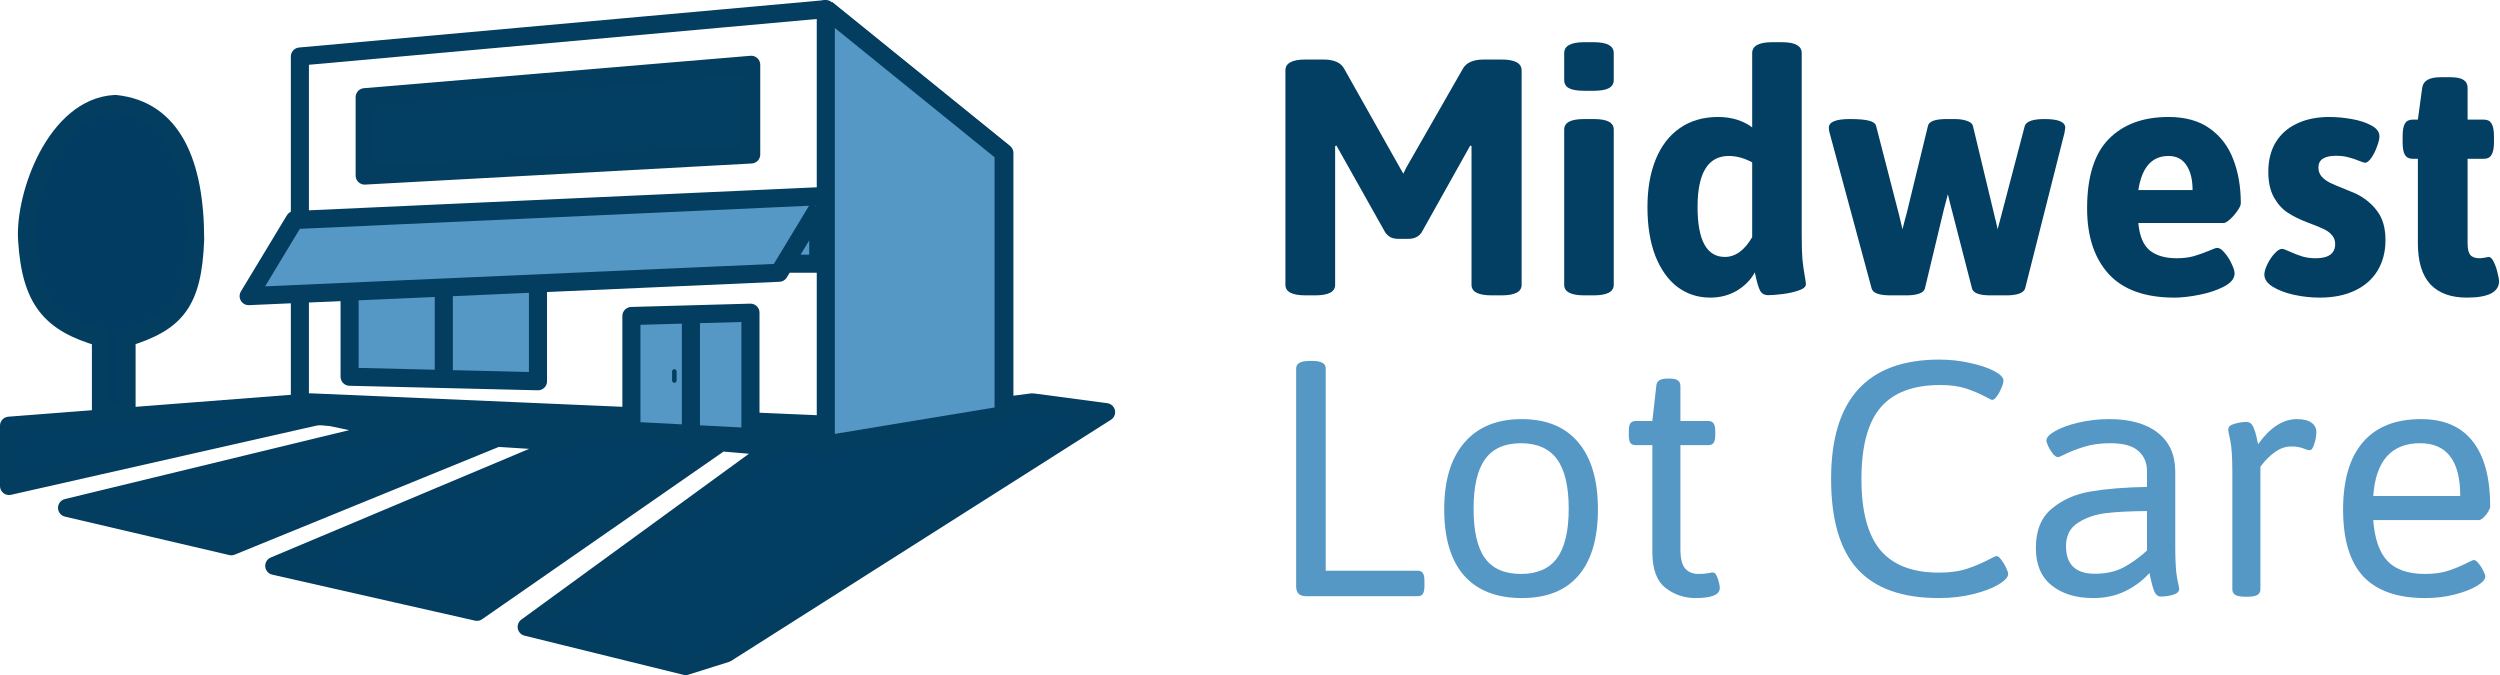
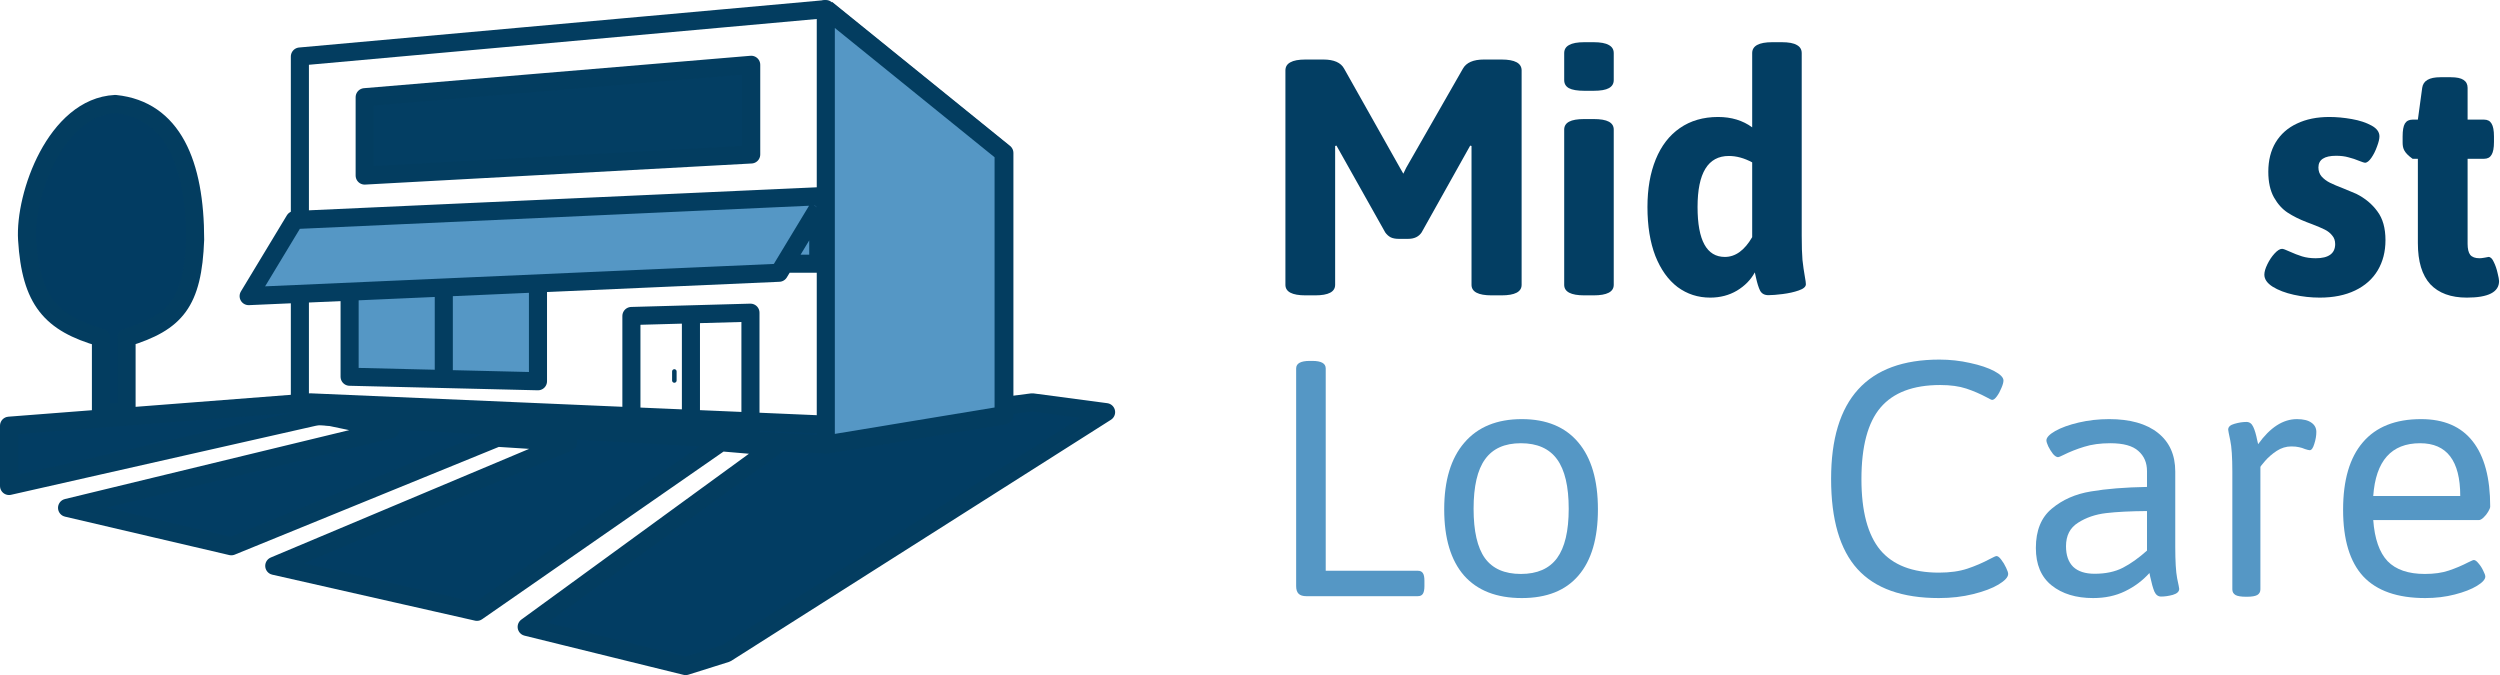
<svg xmlns="http://www.w3.org/2000/svg" width="1659" height="448" viewBox="0 0 1659 448" fill="none">
  <path d="M734 273.5L482 433.5L455 442L349.5 416L513.5 296.5L478.5 293.5L316.5 406L182 375.5L377 293.5L330 290.5L153.5 362.5L44.5 337L259 285L213.5 275.5L6 322.5V282.5L206 267L564.5 282.5L685 267L734 273.5Z" fill="#023D63" stroke="#033D60" stroke-width="12" stroke-linejoin="round" />
  <path d="M548.5 6L199 37.5V275.5L548.5 295M548.5 6V295M548.5 6L666.5 101.5V275.5L548.5 295" stroke="#033D60" stroke-width="12" stroke-linejoin="round" />
  <path d="M498.5 43L242 64.5V116.5L498.5 102.5V43Z" fill="#033E63" stroke="#033D60" stroke-width="12" stroke-linejoin="round" />
  <path d="M232 250V171H294.5H357V253L294.5 251.5L232 250Z" fill="#5597C5" />
  <path d="M294.5 171H357V253L294.5 251.5M294.5 171H232V250L294.5 251.5M294.5 171V251.5" stroke="#033D60" stroke-width="12" stroke-linejoin="round" />
  <path d="M195.5 146L548.5 130L543 138V175H520.628L517 181L165 196.5L195.5 146Z" fill="#5597C5" />
  <path d="M543 138L548.5 130L195.5 146L165 196.5L517 181L520.628 175M543 138V175H520.628M543 138L520.628 175" stroke="#033D60" stroke-width="12" stroke-linejoin="round" />
-   <path d="M419 285.873V209.689L458.5 208.595L498 207.5V290L458.5 287.936L419 285.873Z" fill="#5597C5" />
  <path d="M458.5 208.595L419 209.689V285.873L458.5 287.936M458.5 208.595L498 207.5V290L458.5 287.936M458.5 208.595V287.936" stroke="#033D60" stroke-width="12" stroke-linejoin="round" />
  <line x1="447.5" y1="246.5" x2="447.5" y2="252.5" stroke="#033D60" stroke-width="3" stroke-linecap="round" />
  <path d="M66.987 224V273.5H83.987V224C116.695 213.89 127.909 200.927 129.488 159C129.488 108.5 114.616 72.9 76.487 69C37.01 71.025 16.179 129.5 17.988 159C20.488 199.5 33.638 214.423 66.987 224Z" fill="#023C62" />
  <path d="M66.987 273.5H60.987C60.987 276.814 63.674 279.5 66.987 279.5V273.5ZM66.987 224H72.987C72.987 221.324 71.216 218.972 68.644 218.233L66.987 224ZM17.988 159L11.999 159.367L11.999 159.37L17.988 159ZM129.488 159L135.483 159.226C135.486 159.151 135.488 159.075 135.488 159H129.488ZM83.987 224L82.216 218.268C79.702 219.045 77.987 221.369 77.987 224H83.987ZM83.987 273.5V279.5C87.301 279.5 89.987 276.814 89.987 273.5H83.987ZM76.487 69L77.098 63.031C76.793 63 76.486 62.992 76.18 63.008L76.487 69ZM66.987 273.5H72.987V224H66.987H60.987V273.5H66.987ZM66.987 224L68.644 218.233C52.473 213.589 42.285 207.938 35.656 199.413C28.98 190.828 25.197 178.413 23.976 158.63L17.988 159L11.999 159.37C13.278 180.087 17.321 195.383 26.183 206.779C35.09 218.234 48.152 224.833 65.331 229.767L66.987 224ZM129.488 159L123.492 158.774C122.714 179.437 119.562 191.65 113.559 199.902C107.636 208.044 98.207 213.325 82.216 218.268L83.987 224L85.759 229.732C102.475 224.565 115.008 218.309 123.263 206.961C131.439 195.722 134.683 180.49 135.483 159.226L129.488 159ZM83.987 224H77.987V273.5H83.987H89.987V224H83.987ZM83.987 273.5V267.5H66.987V273.5V279.5H83.987V273.5ZM76.487 69L76.18 63.008C53.295 64.182 36.751 81.615 26.463 100.869C16.106 120.253 11.017 143.345 11.999 159.367L17.988 159L23.976 158.633C23.15 145.155 27.571 124.259 37.047 106.524C46.592 88.66 60.202 75.843 76.795 74.992L76.487 69ZM129.488 159H135.488C135.488 133.312 131.73 110.635 122.564 93.673C113.209 76.36 98.286 65.199 77.098 63.031L76.487 69L75.877 74.969C92.818 76.702 104.395 85.29 112.007 99.378C119.809 113.815 123.488 134.188 123.488 159H129.488Z" fill="#033D60" />
  <path d="M548 295V6L666 101.5V275.5L548 295Z" fill="#5597C5" stroke="#033D60" stroke-width="12" stroke-linejoin="round" />
  <path d="M866.875 395.625C864.542 395.625 862.833 395.083 861.75 394C860.667 392.917 860.125 391.25 860.125 389V244.5C860.125 241.167 863.125 239.5 869.125 239.5H870.875C876.792 239.5 879.75 241.167 879.75 244.5V378.75H940.875C942.458 378.75 943.583 379.292 944.25 380.375C944.917 381.375 945.25 383.042 945.25 385.375V389C945.25 391.25 944.917 392.917 944.25 394C943.583 395.083 942.458 395.625 940.875 395.625H866.875Z" fill="#5597C5" />
  <path d="M1009.88 396.875C993.125 396.875 980.333 391.875 971.5 381.875C962.75 371.792 958.375 357.167 958.375 338C958.375 318.833 962.833 304.083 971.75 293.75C980.667 283.333 993.375 278.125 1009.88 278.125C1026.21 278.125 1038.71 283.292 1047.38 293.625C1056.04 303.875 1060.38 318.667 1060.38 338C1060.38 357.25 1056.08 371.875 1047.5 381.875C1039 391.875 1026.46 396.875 1009.88 396.875ZM1009.25 380.875C1020.08 380.875 1028.08 377.375 1033.25 370.375C1038.42 363.292 1041 352.375 1041 337.625C1041 322.792 1038.42 311.833 1033.25 304.75C1028.08 297.667 1020.08 294.125 1009.25 294.125C998.5 294.125 990.583 297.667 985.5 304.75C980.417 311.75 977.875 322.708 977.875 337.625C977.875 352.458 980.375 363.375 985.375 370.375C990.458 377.375 998.417 380.875 1009.25 380.875Z" fill="#5597C5" />
-   <path d="M1125.12 396.875C1117.71 396.875 1111.08 394.625 1105.25 390.125C1099.42 385.625 1096.5 377.667 1096.5 366.25V295.375H1085.38C1083.79 295.375 1082.62 294.875 1081.88 293.875C1081.21 292.792 1080.88 291.083 1080.88 288.75V286C1080.88 283.667 1081.21 282 1081.88 281C1082.62 279.917 1083.79 279.375 1085.38 279.375H1096.5L1099.12 256.125C1099.29 252.875 1101.67 251.25 1106.25 251.25H1108.38C1110.71 251.25 1112.42 251.667 1113.5 252.5C1114.58 253.25 1115.12 254.458 1115.12 256.125V279.375H1133.75C1135.33 279.375 1136.46 279.917 1137.12 281C1137.88 282 1138.25 283.667 1138.25 286V288.75C1138.25 291.083 1137.88 292.792 1137.12 293.875C1136.46 294.875 1135.33 295.375 1133.75 295.375H1115.12V364.5C1115.12 370.583 1116.17 374.833 1118.25 377.25C1120.42 379.667 1123.33 380.875 1127 380.875C1129.83 380.875 1132 380.708 1133.5 380.375C1135.08 380.042 1136.12 379.875 1136.62 379.875C1137.96 379.875 1139.04 381.208 1139.88 383.875C1140.79 386.542 1141.25 388.667 1141.25 390.25C1141.25 394.667 1135.88 396.875 1125.12 396.875Z" fill="#5597C5" />
  <path d="M1286.62 396.875C1262.29 396.875 1244.29 390.458 1232.62 377.625C1220.96 364.792 1215.12 344.833 1215.12 317.75C1215.12 265 1239.08 238.625 1287 238.625C1294 238.625 1300.79 239.375 1307.38 240.875C1313.96 242.292 1319.29 244.083 1323.38 246.25C1327.46 248.417 1329.5 250.5 1329.5 252.5C1329.5 253.75 1329.04 255.417 1328.12 257.5C1327.29 259.583 1326.29 261.417 1325.12 263C1323.96 264.583 1322.92 265.375 1322 265.375C1321.58 265.375 1320.42 264.833 1318.5 263.75C1314.17 261.417 1309.62 259.458 1304.88 257.875C1300.12 256.292 1294.33 255.5 1287.5 255.5C1269.58 255.5 1256.38 260.5 1247.88 270.5C1239.46 280.417 1235.25 296.25 1235.25 318C1235.25 339.25 1239.42 354.917 1247.75 365C1256.17 375 1269.12 380 1286.62 380C1293.96 380 1300.25 379.125 1305.5 377.375C1310.75 375.625 1315.79 373.458 1320.62 370.875C1322.96 369.625 1324.38 369 1324.88 369C1325.79 369 1326.83 369.792 1328 371.375C1329.25 372.958 1330.33 374.75 1331.25 376.75C1332.17 378.667 1332.62 380.042 1332.62 380.875C1332.62 382.958 1330.5 385.292 1326.25 387.875C1322.08 390.375 1316.46 392.5 1309.38 394.25C1302.38 396 1294.79 396.875 1286.62 396.875Z" fill="#5597C5" />
  <path d="M1389 396.875C1377.67 396.875 1368.5 394.083 1361.5 388.5C1354.5 382.917 1351 374.625 1351 363.625C1351 352.042 1354.54 343.333 1361.62 337.5C1368.71 331.583 1377.33 327.792 1387.5 326.125C1397.75 324.375 1410.17 323.375 1424.75 323.125V312.625C1424.75 307.042 1422.83 302.583 1419 299.25C1415.25 295.833 1409.04 294.125 1400.38 294.125C1393.79 294.125 1388 294.917 1383 296.5C1378.08 298 1373.46 299.833 1369.12 302C1367.29 302.917 1366.17 303.375 1365.75 303.375C1364.75 303.375 1363.62 302.667 1362.38 301.25C1361.21 299.75 1360.17 298.083 1359.25 296.25C1358.42 294.417 1358 293.083 1358 292.25C1358 290.333 1359.96 288.25 1363.88 286C1367.88 283.75 1373.08 281.875 1379.5 280.375C1385.92 278.875 1392.62 278.125 1399.62 278.125C1413.54 278.125 1424.33 281.167 1432 287.25C1439.67 293.333 1443.5 301.875 1443.5 312.875V362.75C1443.5 372.417 1443.92 379.417 1444.75 383.75C1445.67 388 1446.12 390.333 1446.12 390.75C1446.12 392.583 1444.71 393.917 1441.88 394.75C1439.12 395.5 1436.54 395.875 1434.12 395.875C1432.12 395.875 1430.62 394.75 1429.62 392.5C1428.71 390.25 1427.79 387 1426.88 382.75L1426.38 380.25C1421.79 385.333 1416.38 389.375 1410.12 392.375C1403.96 395.375 1396.92 396.875 1389 396.875ZM1390 380.75C1397.33 380.75 1403.58 379.417 1408.75 376.75C1413.92 374.083 1419.25 370.292 1424.75 365.375V339.125C1413.75 339.208 1404.71 339.667 1397.62 340.5C1390.54 341.333 1384.33 343.458 1379 346.875C1373.67 350.208 1371 355.417 1371 362.5C1371 368.417 1372.58 372.958 1375.75 376.125C1379 379.208 1383.75 380.75 1390 380.75Z" fill="#5597C5" />
  <path d="M1490.38 396C1487.21 396 1484.92 395.625 1483.5 394.875C1482.08 394.042 1481.38 392.792 1481.38 391.125V313.125C1481.38 303.458 1480.92 296.5 1480 292.25C1479.08 287.917 1478.62 285.542 1478.62 285.125C1478.62 283.292 1480 282 1482.75 281.25C1485.58 280.417 1488.25 280 1490.75 280C1492.75 280 1494.25 281.083 1495.25 283.25C1496.25 285.333 1497.12 288.292 1497.88 292.125L1498.5 294.75C1506.42 283.667 1515 278.125 1524.25 278.125C1528.5 278.125 1531.71 278.917 1533.88 280.5C1536.04 282 1537.12 284.042 1537.12 286.625C1537.12 289.125 1536.67 291.792 1535.75 294.625C1534.92 297.375 1533.92 298.75 1532.75 298.75C1532.17 298.75 1531.12 298.5 1529.62 298C1528.29 297.417 1526.96 297 1525.62 296.75C1524.29 296.417 1522.58 296.25 1520.5 296.25C1517.08 296.25 1513.83 297.25 1510.75 299.25C1507.75 301.25 1505.21 303.458 1503.12 305.875C1501.04 308.292 1500 309.625 1500 309.875V391.125C1500 392.792 1499.29 394.042 1497.88 394.875C1496.46 395.625 1494.25 396 1491.25 396H1490.38Z" fill="#5597C5" />
  <path d="M1609.38 396.875C1590.96 396.875 1577.25 392.083 1568.25 382.5C1559.33 372.833 1554.88 358.083 1554.88 338.25C1554.88 318.583 1559.25 303.667 1568 293.5C1576.75 283.25 1589.62 278.125 1606.62 278.125C1621.79 278.125 1633.21 283.042 1640.88 292.875C1648.62 302.708 1652.5 317.125 1652.5 336.125C1652.5 336.958 1652.04 338.125 1651.12 339.625C1650.29 341.042 1649.25 342.333 1648 343.5C1646.83 344.583 1645.83 345.125 1645 345.125H1574.88C1575.79 357.542 1578.96 366.625 1584.38 372.375C1589.88 378.042 1598.12 380.875 1609.12 380.875C1615.29 380.875 1620.58 380.125 1625 378.625C1629.5 377.125 1633.83 375.292 1638 373.125C1638.42 372.958 1639.04 372.667 1639.88 372.25C1640.71 371.833 1641.29 371.625 1641.62 371.625C1642.54 371.625 1643.58 372.375 1644.75 373.875C1646 375.292 1647.04 376.917 1647.88 378.75C1648.79 380.5 1649.25 381.792 1649.25 382.625C1649.25 384.458 1647.42 386.5 1643.75 388.75C1640.08 391 1635.17 392.917 1629 394.5C1622.92 396.083 1616.38 396.875 1609.38 396.875ZM1632.62 329.125C1632.62 305.792 1623.75 294.125 1606 294.125C1586.92 294.125 1576.54 305.792 1574.88 329.125H1632.62Z" fill="#5597C5" />
  <path d="M866.375 196C857.458 196 853 193.667 853 189V46.75C853 44.333 854.083 42.542 856.25 41.375C858.417 40.125 861.792 39.5 866.375 39.5H878.125C885.208 39.5 889.833 41.542 892 45.625L929.375 112L931.25 115.25L933.125 111.375L970.75 45.625C973 41.542 977.667 39.5 984.75 39.5H996.375C1005.29 39.5 1009.75 41.917 1009.75 46.75V189C1009.75 193.667 1005.29 196 996.375 196H989.875C980.958 196 976.5 193.667 976.5 189V96.875L975.625 96.625L943.375 154.25C941.458 157.083 938.5 158.5 934.5 158.5H928.125C926.042 158.5 924.292 158.167 922.875 157.5C921.458 156.75 920.25 155.667 919.25 154.25L886.875 96.625L886 96.875V189C886 193.667 881.583 196 872.75 196H866.375Z" fill="#033E63" />
  <path d="M1051.38 60.25C1046.71 60.25 1043.29 59.667 1041.12 58.5C1039.04 57.333 1038 55.542 1038 53.125V35.25C1038 32.833 1039.08 31.042 1041.25 29.875C1043.42 28.625 1046.79 28 1051.38 28H1057.5C1062.08 28 1065.46 28.625 1067.62 29.875C1069.79 31.042 1070.88 32.833 1070.88 35.25V53.125C1070.88 55.542 1069.79 57.333 1067.62 58.5C1065.54 59.667 1062.17 60.25 1057.5 60.25H1051.38ZM1051.38 196C1042.46 196 1038 193.667 1038 189V86C1038 83.667 1039.08 81.917 1041.25 80.75C1043.42 79.583 1046.79 79 1051.38 79H1057.5C1062.08 79 1065.46 79.583 1067.62 80.75C1069.79 81.917 1070.88 83.667 1070.88 86V189C1070.88 193.667 1066.42 196 1057.5 196H1051.38Z" fill="#033E63" />
  <path d="M1134.88 197.5C1126.79 197.5 1119.58 195.167 1113.25 190.5C1107 185.75 1102.08 178.875 1098.5 169.875C1095 160.792 1093.25 149.958 1093.25 137.375C1093.25 125.292 1095.08 114.75 1098.75 105.75C1102.42 96.75 1107.75 89.833 1114.75 85C1121.83 80.083 1130.29 77.625 1140.12 77.625C1148.96 77.625 1156.5 79.917 1162.75 84.5V35.25C1162.75 30.417 1167.21 28 1176.12 28H1182.38C1186.96 28 1190.29 28.625 1192.38 29.875C1194.54 31.042 1195.62 32.833 1195.62 35.25V156.375C1195.62 163.292 1195.79 168.667 1196.12 172.5C1196.54 176.333 1197.08 180.125 1197.75 183.875C1198.17 186.125 1198.38 187.708 1198.38 188.625C1198.38 190.292 1196.79 191.667 1193.62 192.75C1190.54 193.833 1187 194.625 1183 195.125C1179.08 195.625 1175.92 195.875 1173.5 195.875C1170.92 195.875 1169.08 194.875 1168 192.875C1167 190.875 1166.08 187.958 1165.25 184.125L1164.5 180.75C1161.83 185.667 1157.88 189.708 1152.62 192.875C1147.38 195.958 1141.46 197.5 1134.88 197.5ZM1144.62 170.5C1151.62 170.5 1157.67 166.125 1162.75 157.375V107.75C1157.5 104.917 1152.33 103.5 1147.25 103.5C1133.42 103.5 1126.5 114.792 1126.5 137.375C1126.5 159.458 1132.54 170.5 1144.62 170.5Z" fill="#033E63" />
-   <path d="M1254.38 196C1246.96 196 1242.83 194.458 1242 191.375L1214.12 88.125C1213.79 87.125 1213.62 86 1213.62 84.75C1213.62 80.917 1218.25 79 1227.5 79C1233.5 79 1237.79 79.375 1240.38 80.125C1243.04 80.792 1244.58 81.958 1245 83.625L1260.12 142.25C1260.46 143.417 1260.88 145.167 1261.38 147.5L1262.5 152.125C1263.42 148.375 1264.33 144.875 1265.25 141.625L1279.38 83.625C1279.96 80.542 1284.08 79 1291.75 79H1297C1300.33 79 1303.12 79.417 1305.38 80.25C1307.62 81 1308.92 82.125 1309.25 83.625L1323.5 143C1323.58 143.667 1323.92 145 1324.5 147L1325.62 152.125L1328.25 142.25L1343.62 83.625C1344.62 80.542 1349 79 1356.75 79C1365.92 79 1370.5 80.917 1370.5 84.75C1370.5 85 1370.33 86.125 1370 88.125L1343.88 191.375C1343.46 192.875 1342.12 194.042 1339.88 194.875C1337.62 195.625 1334.88 196 1331.62 196H1320.75C1313.42 196 1309.38 194.458 1308.62 191.375L1295 138.5C1294.42 136.417 1293.62 133.208 1292.62 128.875L1290 138.75L1277.38 191.375C1277.04 192.875 1275.75 194.042 1273.5 194.875C1271.25 195.625 1268.5 196 1265.25 196H1254.38Z" fill="#033E63" />
-   <path d="M1443 197.5C1423.5 197.5 1408.96 192.292 1399.38 181.875C1389.79 171.375 1385 156.833 1385 138.25C1385 117.333 1389.79 102 1399.38 92.25C1408.96 82.5 1422.17 77.625 1439 77.625C1450.17 77.625 1459.29 80.167 1466.38 85.25C1473.54 90.333 1478.75 97.167 1482 105.75C1485.33 114.333 1487 124.042 1487 134.875C1487 136.125 1486.25 137.792 1484.75 139.875C1483.33 141.958 1481.71 143.833 1479.88 145.5C1478.04 147.167 1476.62 148 1475.62 148H1419C1419.75 156.5 1422.25 162.542 1426.5 166.125C1430.83 169.625 1436.83 171.375 1444.5 171.375C1448.67 171.375 1452.42 170.917 1455.75 170C1459.17 169 1462.79 167.708 1466.62 166.125C1468.96 165.042 1470.54 164.5 1471.38 164.5C1472.88 164.5 1474.5 165.583 1476.25 167.75C1478.08 169.833 1479.62 172.25 1480.88 175C1482.21 177.75 1482.88 179.875 1482.88 181.375C1482.88 184.792 1480.54 187.708 1475.88 190.125C1471.29 192.542 1465.83 194.375 1459.5 195.625C1453.25 196.875 1447.75 197.5 1443 197.5ZM1455 126.125C1455 119.292 1453.67 113.833 1451 109.75C1448.33 105.583 1444.33 103.5 1439 103.5C1428 103.5 1421.33 111.042 1419 126.125H1455Z" fill="#033E63" />
  <path d="M1539.38 197.5C1533.62 197.5 1527.92 196.875 1522.25 195.625C1516.58 194.375 1511.88 192.583 1508.12 190.25C1504.46 187.917 1502.62 185.25 1502.62 182.25C1502.62 180.417 1503.29 178.125 1504.62 175.375C1505.96 172.625 1507.54 170.25 1509.38 168.25C1511.29 166.167 1512.96 165.125 1514.38 165.125C1515.12 165.125 1516.75 165.708 1519.25 166.875C1522.17 168.208 1524.96 169.292 1527.62 170.125C1530.29 170.958 1533.33 171.375 1536.75 171.375C1541 171.375 1544.21 170.583 1546.38 169C1548.54 167.417 1549.62 165.083 1549.62 162C1549.62 159.667 1548.96 157.75 1547.62 156.25C1546.38 154.667 1544.75 153.375 1542.75 152.375C1540.75 151.375 1537.92 150.167 1534.25 148.75L1530.62 147.375C1525.88 145.542 1521.71 143.458 1518.12 141.125C1514.54 138.792 1511.5 135.417 1509 131C1506.5 126.5 1505.25 120.833 1505.25 114C1505.25 106.417 1506.88 99.917 1510.12 94.5C1513.46 89 1518.17 84.833 1524.25 82C1530.33 79.083 1537.5 77.625 1545.75 77.625C1550.5 77.625 1555.46 78.083 1560.62 79C1565.79 79.917 1570.12 81.333 1573.62 83.25C1577.21 85.167 1579 87.583 1579 90.5C1579 92.167 1578.46 94.417 1577.38 97.25C1576.38 100.083 1575.12 102.583 1573.62 104.75C1572.12 106.917 1570.71 108 1569.38 108C1568.96 108 1567.79 107.625 1565.88 106.875C1563.29 105.792 1560.79 104.958 1558.38 104.375C1556.04 103.708 1553.33 103.375 1550.25 103.375C1542.42 103.375 1538.5 105.958 1538.5 111.125C1538.5 113.458 1539.21 115.458 1540.62 117.125C1542.12 118.792 1543.96 120.167 1546.12 121.25C1548.29 122.333 1551.33 123.625 1555.25 125.125C1559.75 126.958 1562.54 128.125 1563.62 128.625C1569.46 131.542 1574.12 135.417 1577.62 140.25C1581.21 145 1583 151.375 1583 159.375C1583 166.958 1581.29 173.625 1577.88 179.375C1574.46 185.125 1569.46 189.583 1562.88 192.75C1556.29 195.917 1548.46 197.5 1539.38 197.5Z" fill="#033E63" />
-   <path d="M1637 197.5C1626.42 197.5 1618.33 194.542 1612.75 188.625C1607.25 182.625 1604.5 173.542 1604.5 161.375V105.375H1601C1598.67 105.375 1596.96 104.5 1595.88 102.75C1594.88 101 1594.38 98.167 1594.38 94.25V90.5C1594.38 86.583 1594.88 83.75 1595.88 82C1596.96 80.25 1598.67 79.375 1601 79.375H1604.5L1607.38 58.25C1608.04 53.583 1612.04 51.25 1619.38 51.25H1626.38C1630.21 51.25 1633 51.833 1634.75 53C1636.58 54.167 1637.5 55.917 1637.5 58.25V79.375H1648.38C1650.71 79.375 1652.38 80.25 1653.38 82C1654.46 83.75 1655 86.583 1655 90.5V94.25C1655 98.167 1654.46 101 1653.38 102.75C1652.38 104.5 1650.71 105.375 1648.38 105.375H1637.5V161.75C1637.5 165.167 1638.08 167.625 1639.25 169.125C1640.5 170.625 1642.54 171.375 1645.38 171.375C1646.21 171.375 1647.33 171.25 1648.75 171C1650.17 170.667 1651.04 170.5 1651.38 170.5C1652.71 170.5 1653.88 171.625 1654.88 173.875C1655.96 176.042 1656.79 178.458 1657.38 181.125C1658.04 183.792 1658.38 185.583 1658.38 186.5C1658.38 193.833 1651.25 197.5 1637 197.5Z" fill="#033E63" />
+   <path d="M1637 197.5C1626.42 197.5 1618.33 194.542 1612.75 188.625C1607.25 182.625 1604.5 173.542 1604.5 161.375V105.375H1601C1594.88 101 1594.38 98.167 1594.38 94.25V90.5C1594.38 86.583 1594.88 83.75 1595.88 82C1596.96 80.25 1598.67 79.375 1601 79.375H1604.5L1607.38 58.25C1608.04 53.583 1612.04 51.25 1619.38 51.25H1626.38C1630.21 51.25 1633 51.833 1634.75 53C1636.58 54.167 1637.5 55.917 1637.5 58.25V79.375H1648.38C1650.71 79.375 1652.38 80.25 1653.38 82C1654.46 83.75 1655 86.583 1655 90.5V94.25C1655 98.167 1654.46 101 1653.38 102.75C1652.38 104.5 1650.71 105.375 1648.38 105.375H1637.5V161.75C1637.5 165.167 1638.08 167.625 1639.25 169.125C1640.5 170.625 1642.54 171.375 1645.38 171.375C1646.21 171.375 1647.33 171.25 1648.75 171C1650.17 170.667 1651.04 170.5 1651.38 170.5C1652.71 170.5 1653.88 171.625 1654.88 173.875C1655.96 176.042 1656.79 178.458 1657.38 181.125C1658.04 183.792 1658.38 185.583 1658.38 186.5C1658.38 193.833 1651.25 197.5 1637 197.5Z" fill="#033E63" />
</svg>